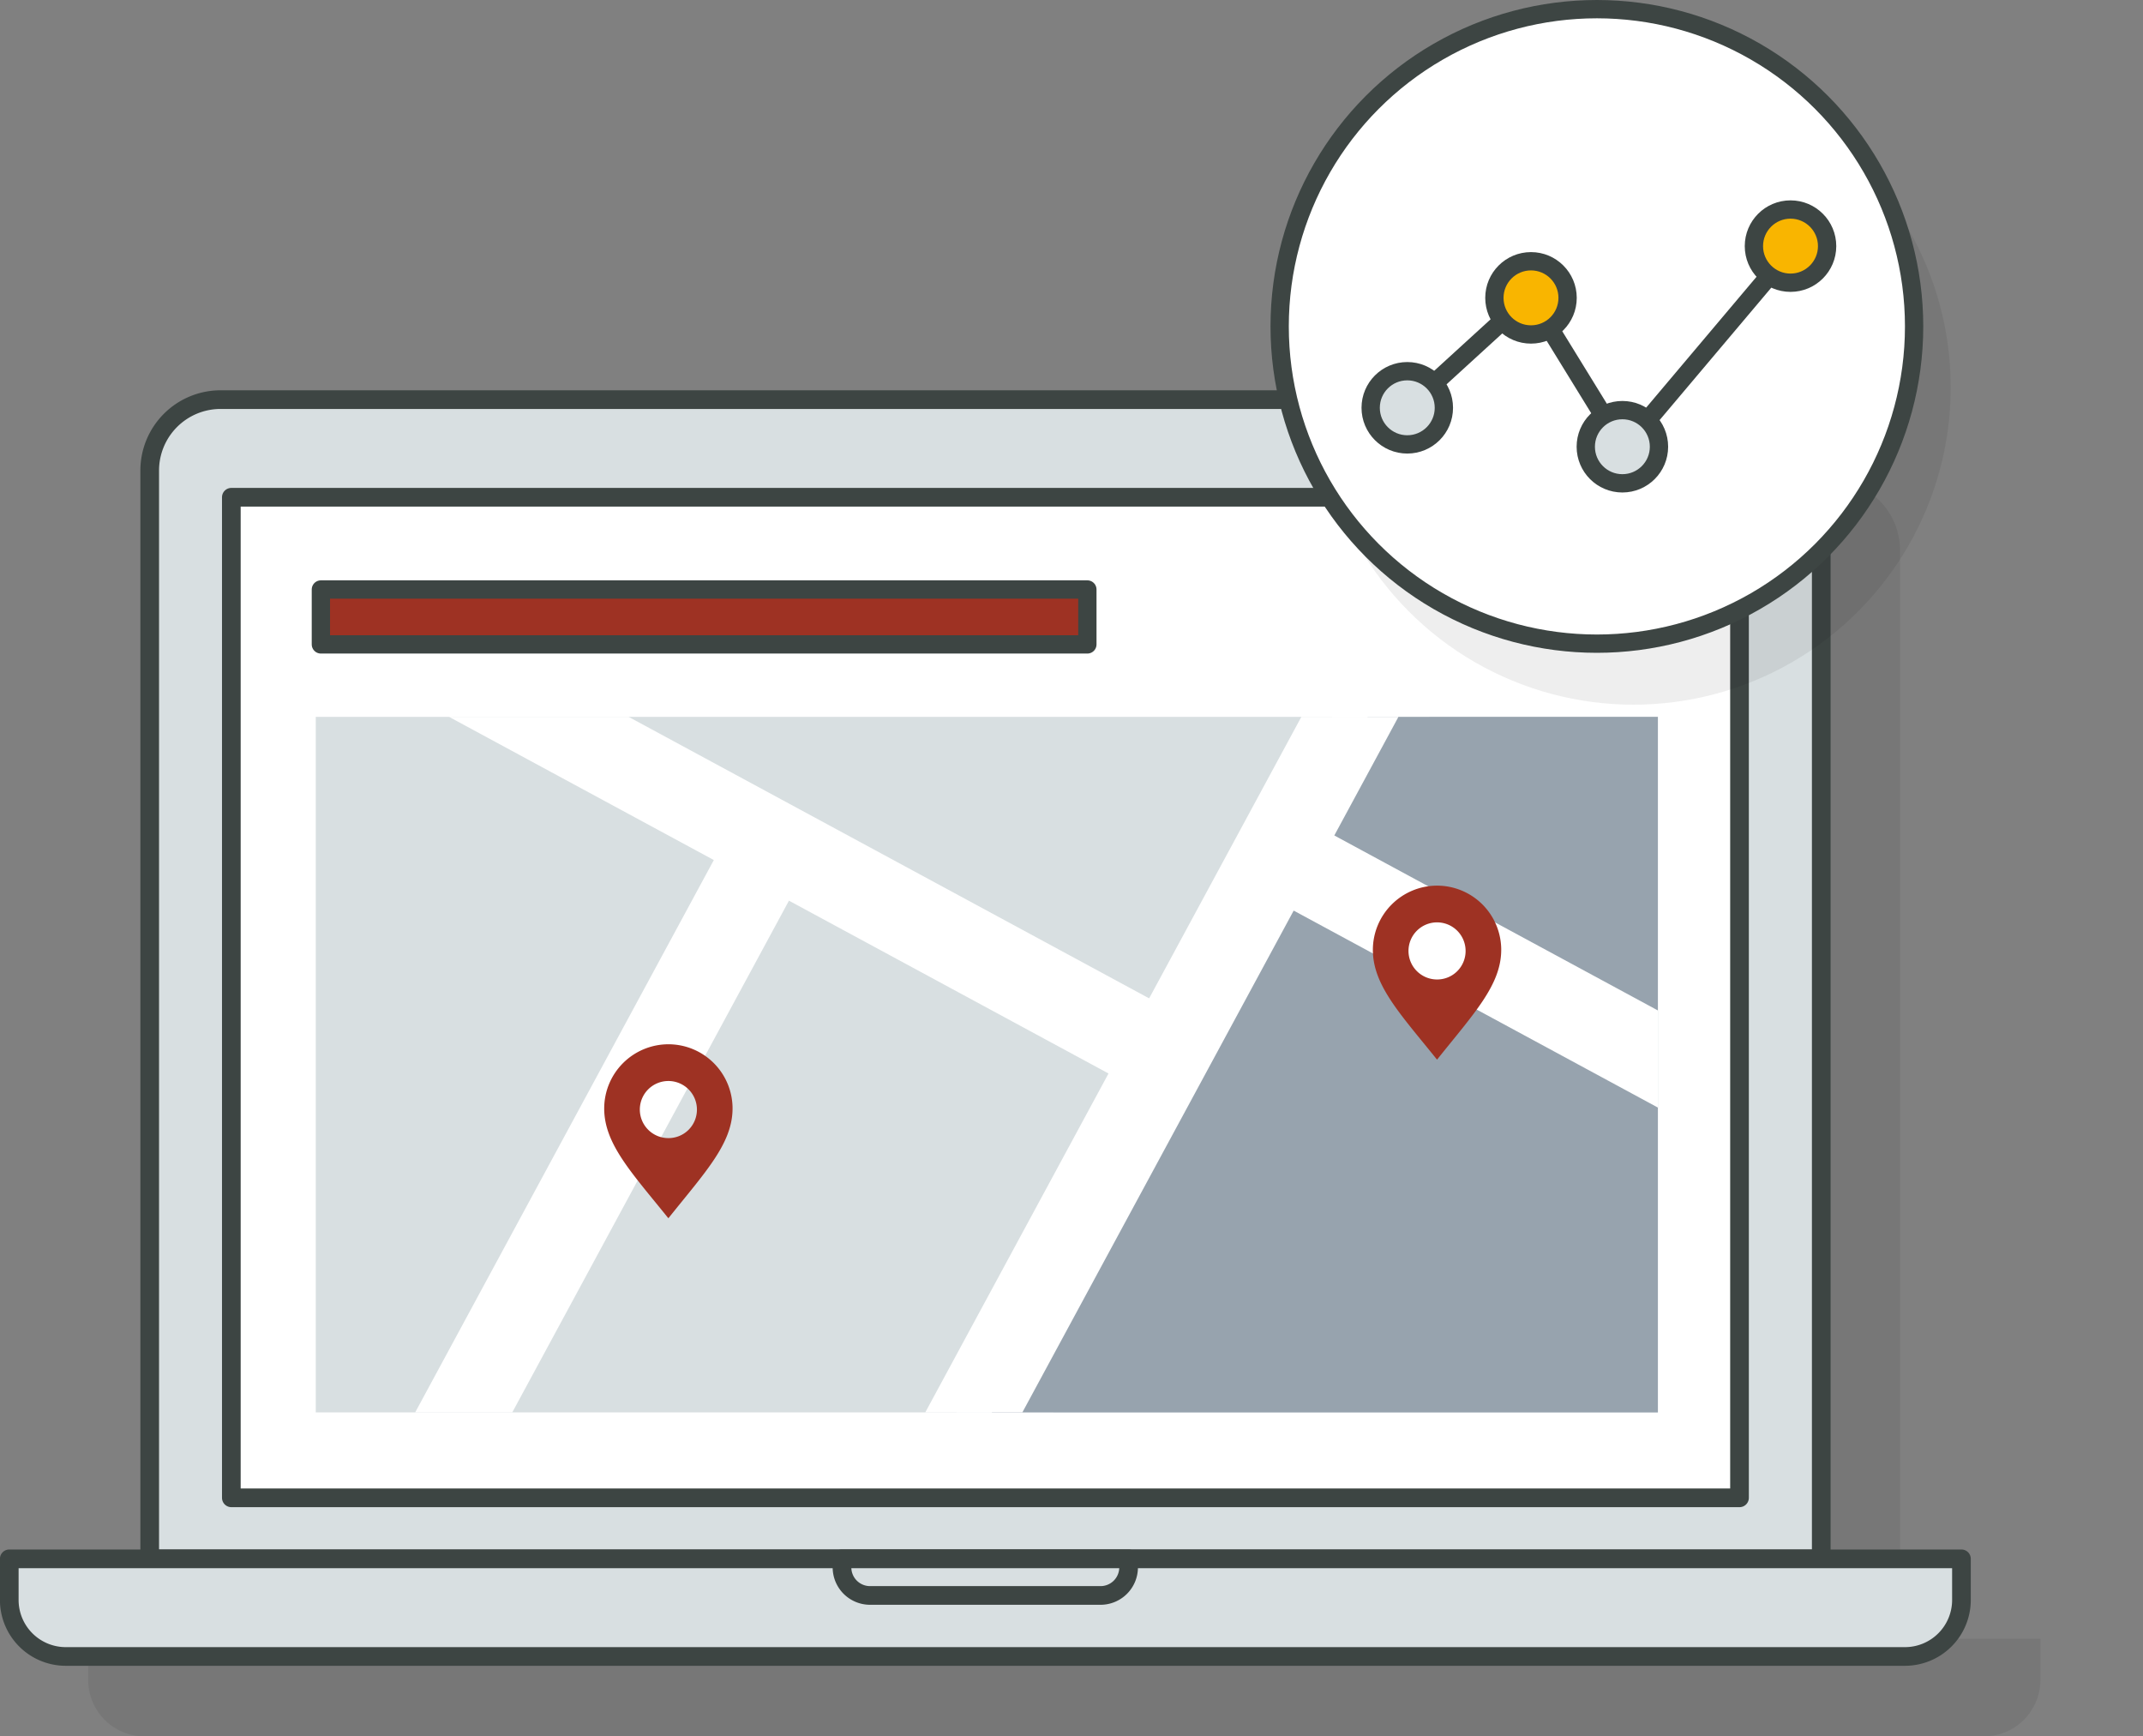
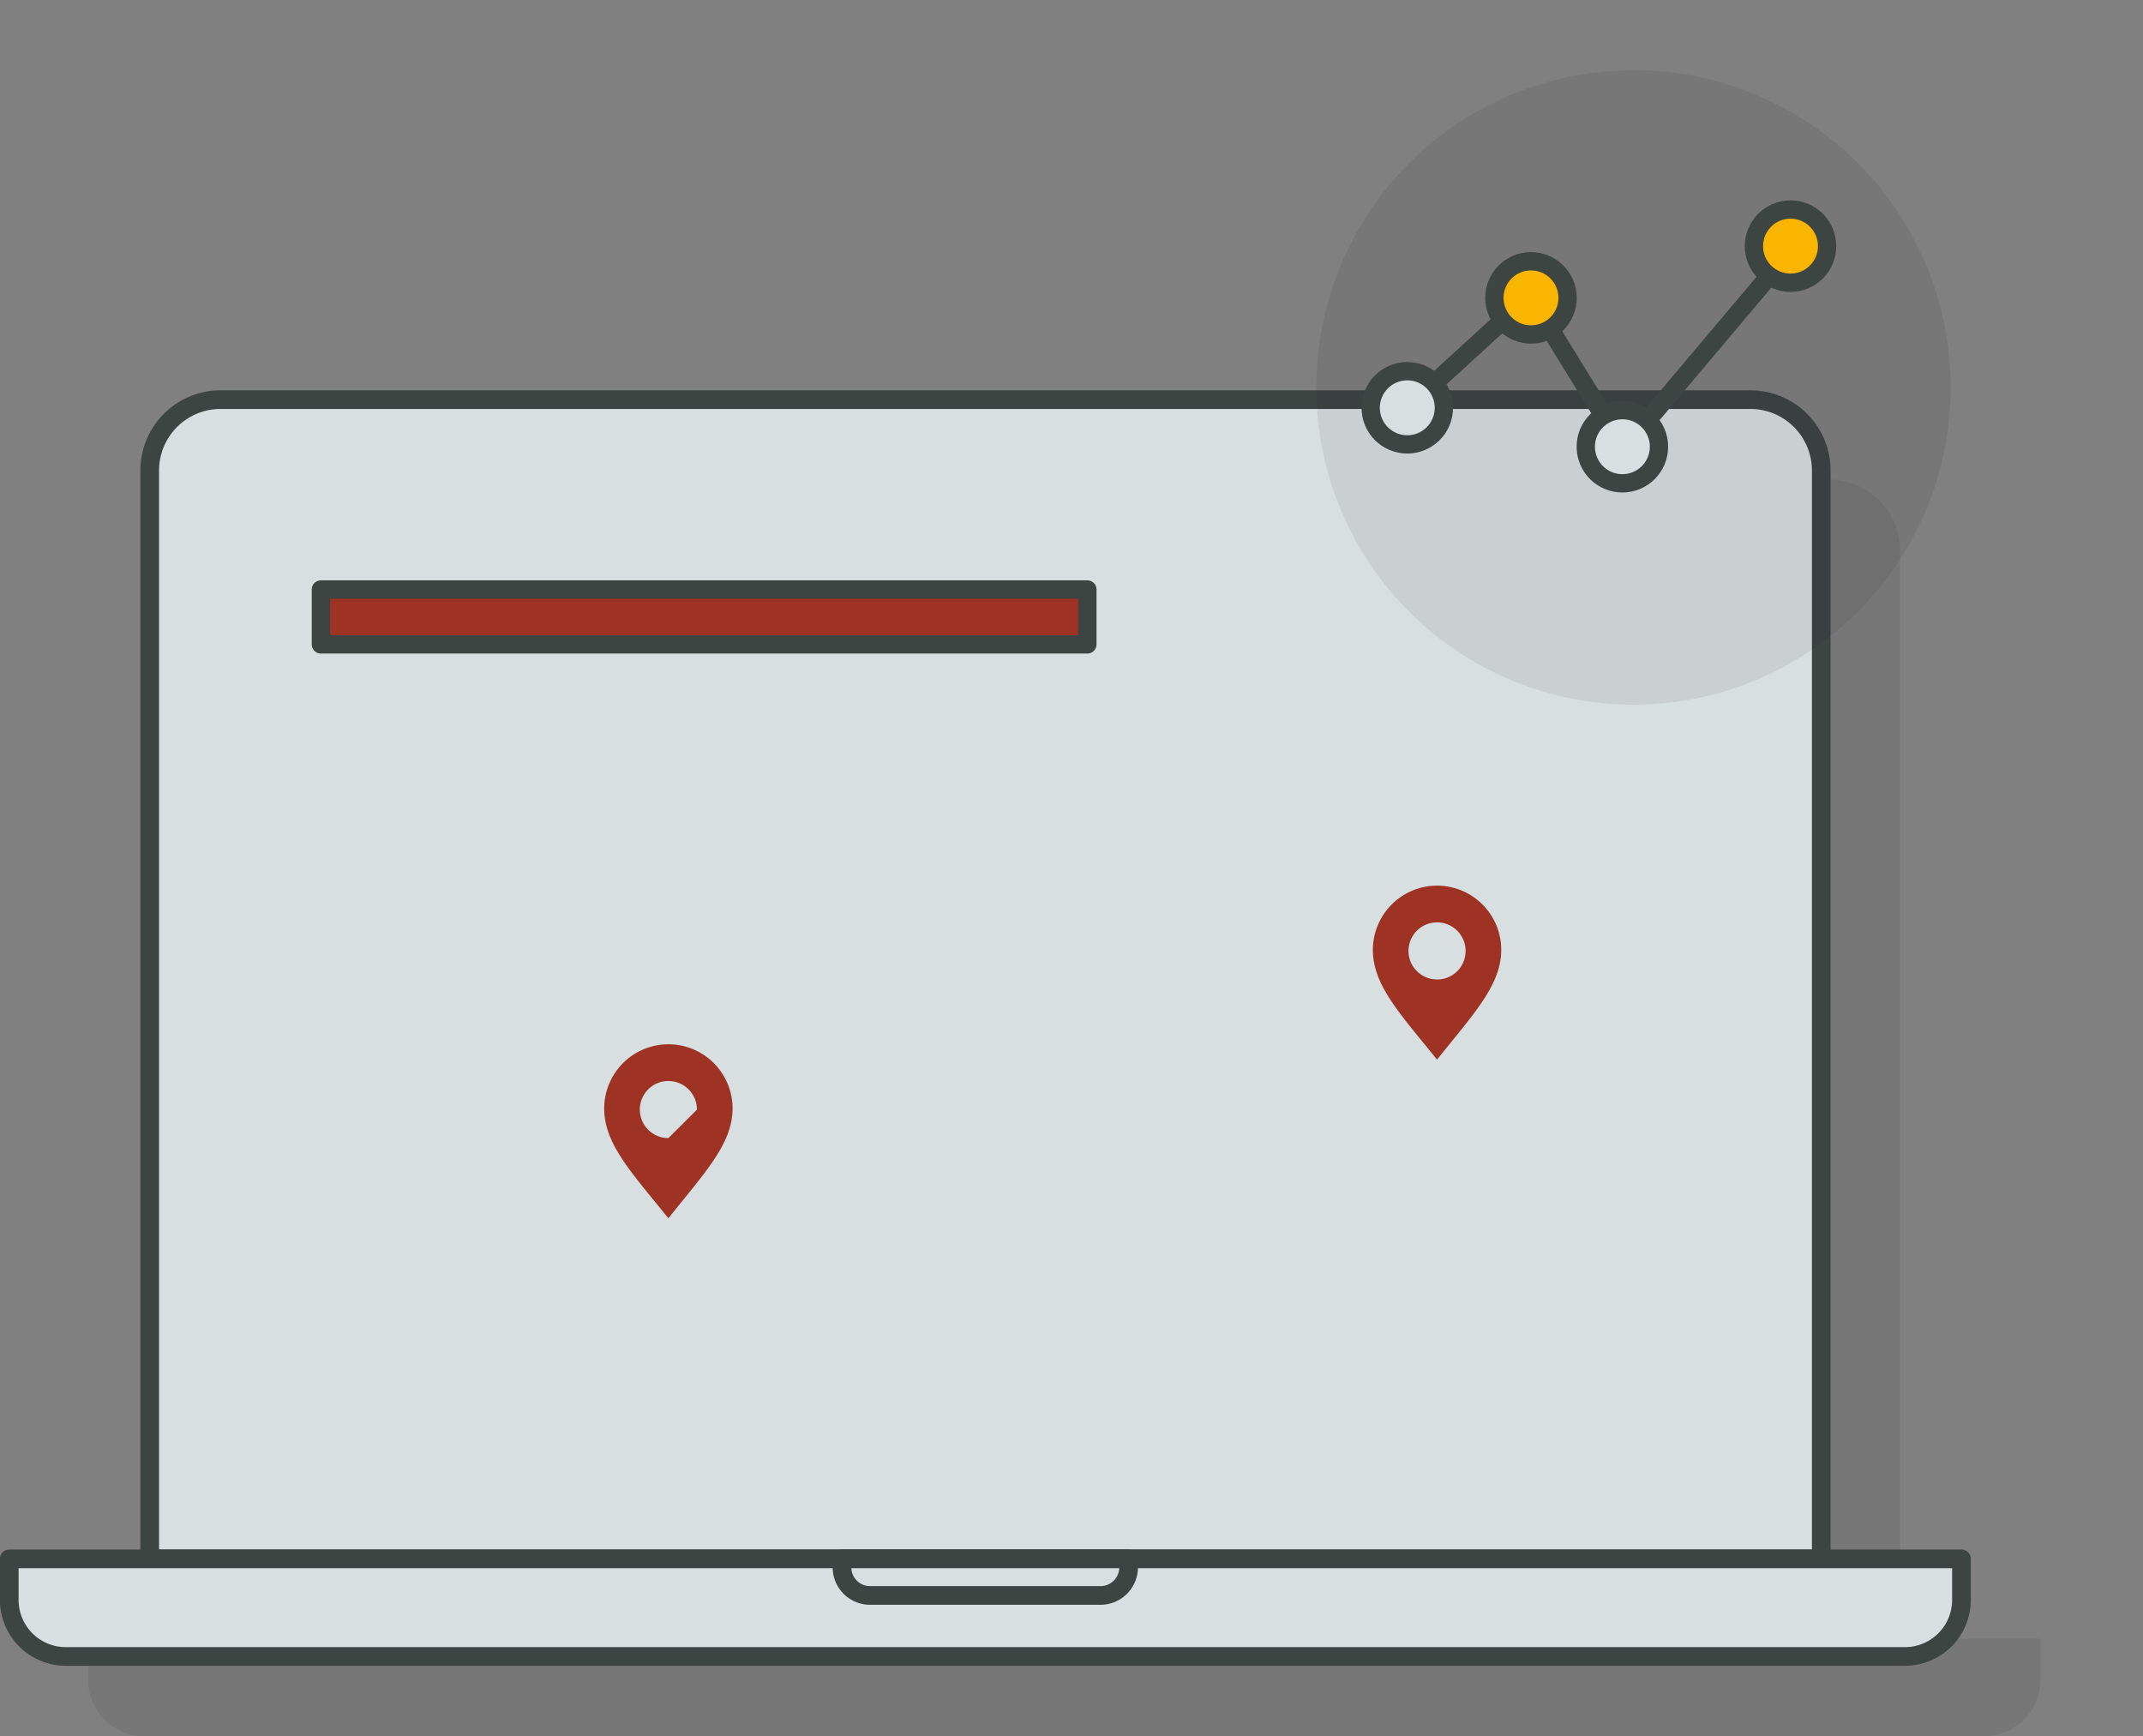
<svg xmlns="http://www.w3.org/2000/svg" viewBox="0 0 175.64 142.3">
  <rect x="0" y="0" width="175.64" height="142.3" fill="#808080" stroke="none" />
  <defs>
    <style>.cls-1,.cls-13,.cls-8{fill:none;}.cls-2{opacity:0.07;}.cls-14,.cls-3,.cls-6{fill:#d8dfe1;}.cls-11,.cls-12,.cls-13,.cls-14,.cls-15,.cls-3,.cls-4{stroke:#3d4543;stroke-linecap:round;stroke-linejoin:round;}.cls-3,.cls-4{stroke-width:1.53px;}.cls-12,.cls-4,.cls-7{fill:#fff;}.cls-5{clip-path:url(#clip-path);}.cls-8{stroke:#fff;stroke-miterlimit:10;stroke-width:7px;}.cls-9{fill:#97a3ae;}.cls-10,.cls-11{fill:#9e3223;}.cls-11,.cls-12,.cls-13,.cls-14,.cls-15{stroke-width:1.5px;}.cls-15{fill:#f9b500;}</style>
    <clipPath id="clip-path">
-       <rect class="cls-1" x="25.88" y="58.75" width="110" height="57" />
-     </clipPath>
+       </clipPath>
  </defs>
  <g id="Layer_2" data-name="Layer 2">
    <g id="Layer_1-2" data-name="Layer 1">
      <path class="cls-2" d="M167.23,134.3v3.37a4.63,4.63,0,0,1-4.63,4.63H11.85a4.62,4.62,0,0,1-4.62-4.63V134.3h11.5V45.11a5.81,5.81,0,0,1,5.81-5.81H149.92a5.81,5.81,0,0,1,5.81,5.81V134.3Z" />
      <path class="cls-3" d="M18.07,32.75H143.46a5.81,5.81,0,0,1,5.81,5.81v89.19a0,0,0,0,1,0,0h-137a0,0,0,0,1,0,0V38.56A5.81,5.81,0,0,1,18.07,32.75Z" />
-       <rect class="cls-4" x="18.96" y="40.75" width="123.61" height="82" />
      <path class="cls-3" d="M.76,127.75h160a0,0,0,0,1,0,0v3.37a4.63,4.63,0,0,1-4.63,4.63H5.39a4.63,4.63,0,0,1-4.63-4.63v-3.37A0,0,0,0,1,.76,127.75Z" />
      <path class="cls-3" d="M69,127.75h23.5a0,0,0,0,1,0,0v.7a2.3,2.3,0,0,1-2.3,2.3H71.31a2.3,2.3,0,0,1-2.3-2.3v-.7A0,0,0,0,1,69,127.75Z" />
      <g class="cls-5">
        <rect class="cls-6" x="25.88" y="58.75" width="110" height="57" />
        <circle class="cls-7" cx="84.87" cy="54.51" r="3.86" />
        <line class="cls-8" x1="115.88" y1="53.75" x2="79.38" y2="121.25" />
        <line class="cls-8" x1="62.88" y1="69.75" x2="26.38" y2="137.25" />
-         <line class="cls-8" x1="31.48" y1="51.89" x2="98.98" y2="88.39" />
        <polygon class="cls-9" points="75.88 125.75 115.34 52.75 140.23 52.75 142.57 122.75 75.88 125.75" />
        <line class="cls-8" x1="106.48" y1="70.89" x2="173.98" y2="107.39" />
-         <line class="cls-8" x1="113.88" y1="52.75" x2="77.38" y2="120.25" />
      </g>
-       <path class="cls-10" d="M54.78,85.58a5.27,5.27,0,0,0-5.26,5.26c0,2.91,2.25,5.26,5.26,9,3-3.76,5.26-6.11,5.26-9A5.26,5.26,0,0,0,54.78,85.58Zm0,7.69a2.34,2.34,0,1,1,2.34-2.33A2.33,2.33,0,0,1,54.78,93.27Z" />
+       <path class="cls-10" d="M54.78,85.58a5.27,5.27,0,0,0-5.26,5.26c0,2.91,2.25,5.26,5.26,9,3-3.76,5.26-6.11,5.26-9A5.26,5.26,0,0,0,54.78,85.58Zm0,7.69a2.34,2.34,0,1,1,2.34-2.33Z" />
      <path class="cls-10" d="M117.78,72.58a5.27,5.27,0,0,0-5.26,5.26c0,2.91,2.25,5.26,5.26,9,3-3.76,5.26-6.11,5.26-9A5.26,5.26,0,0,0,117.78,72.58Zm0,7.69a2.34,2.34,0,1,1,2.34-2.33A2.33,2.33,0,0,1,117.78,80.27Z" />
      <rect class="cls-11" x="26.3" y="48.31" width="62.82" height="4.5" />
      <circle class="cls-2" cx="133.88" cy="31.75" r="26" />
-       <circle class="cls-12" cx="130.88" cy="26.75" r="26" />
      <line class="cls-13" x1="115.34" y1="33.42" x2="125.38" y2="24.25" />
      <line class="cls-13" x1="133.13" y1="36.69" x2="147.15" y2="20.07" />
      <line class="cls-13" x1="133.38" y1="37.25" x2="125.38" y2="24.25" />
      <circle class="cls-14" cx="115.34" cy="33.42" r="3" />
      <circle class="cls-15" cx="125.48" cy="24.41" r="3" />
      <circle class="cls-14" cx="132.97" cy="36.61" r="3" />
      <circle class="cls-15" cx="146.75" cy="20.17" r="3" />
    </g>
  </g>
</svg>